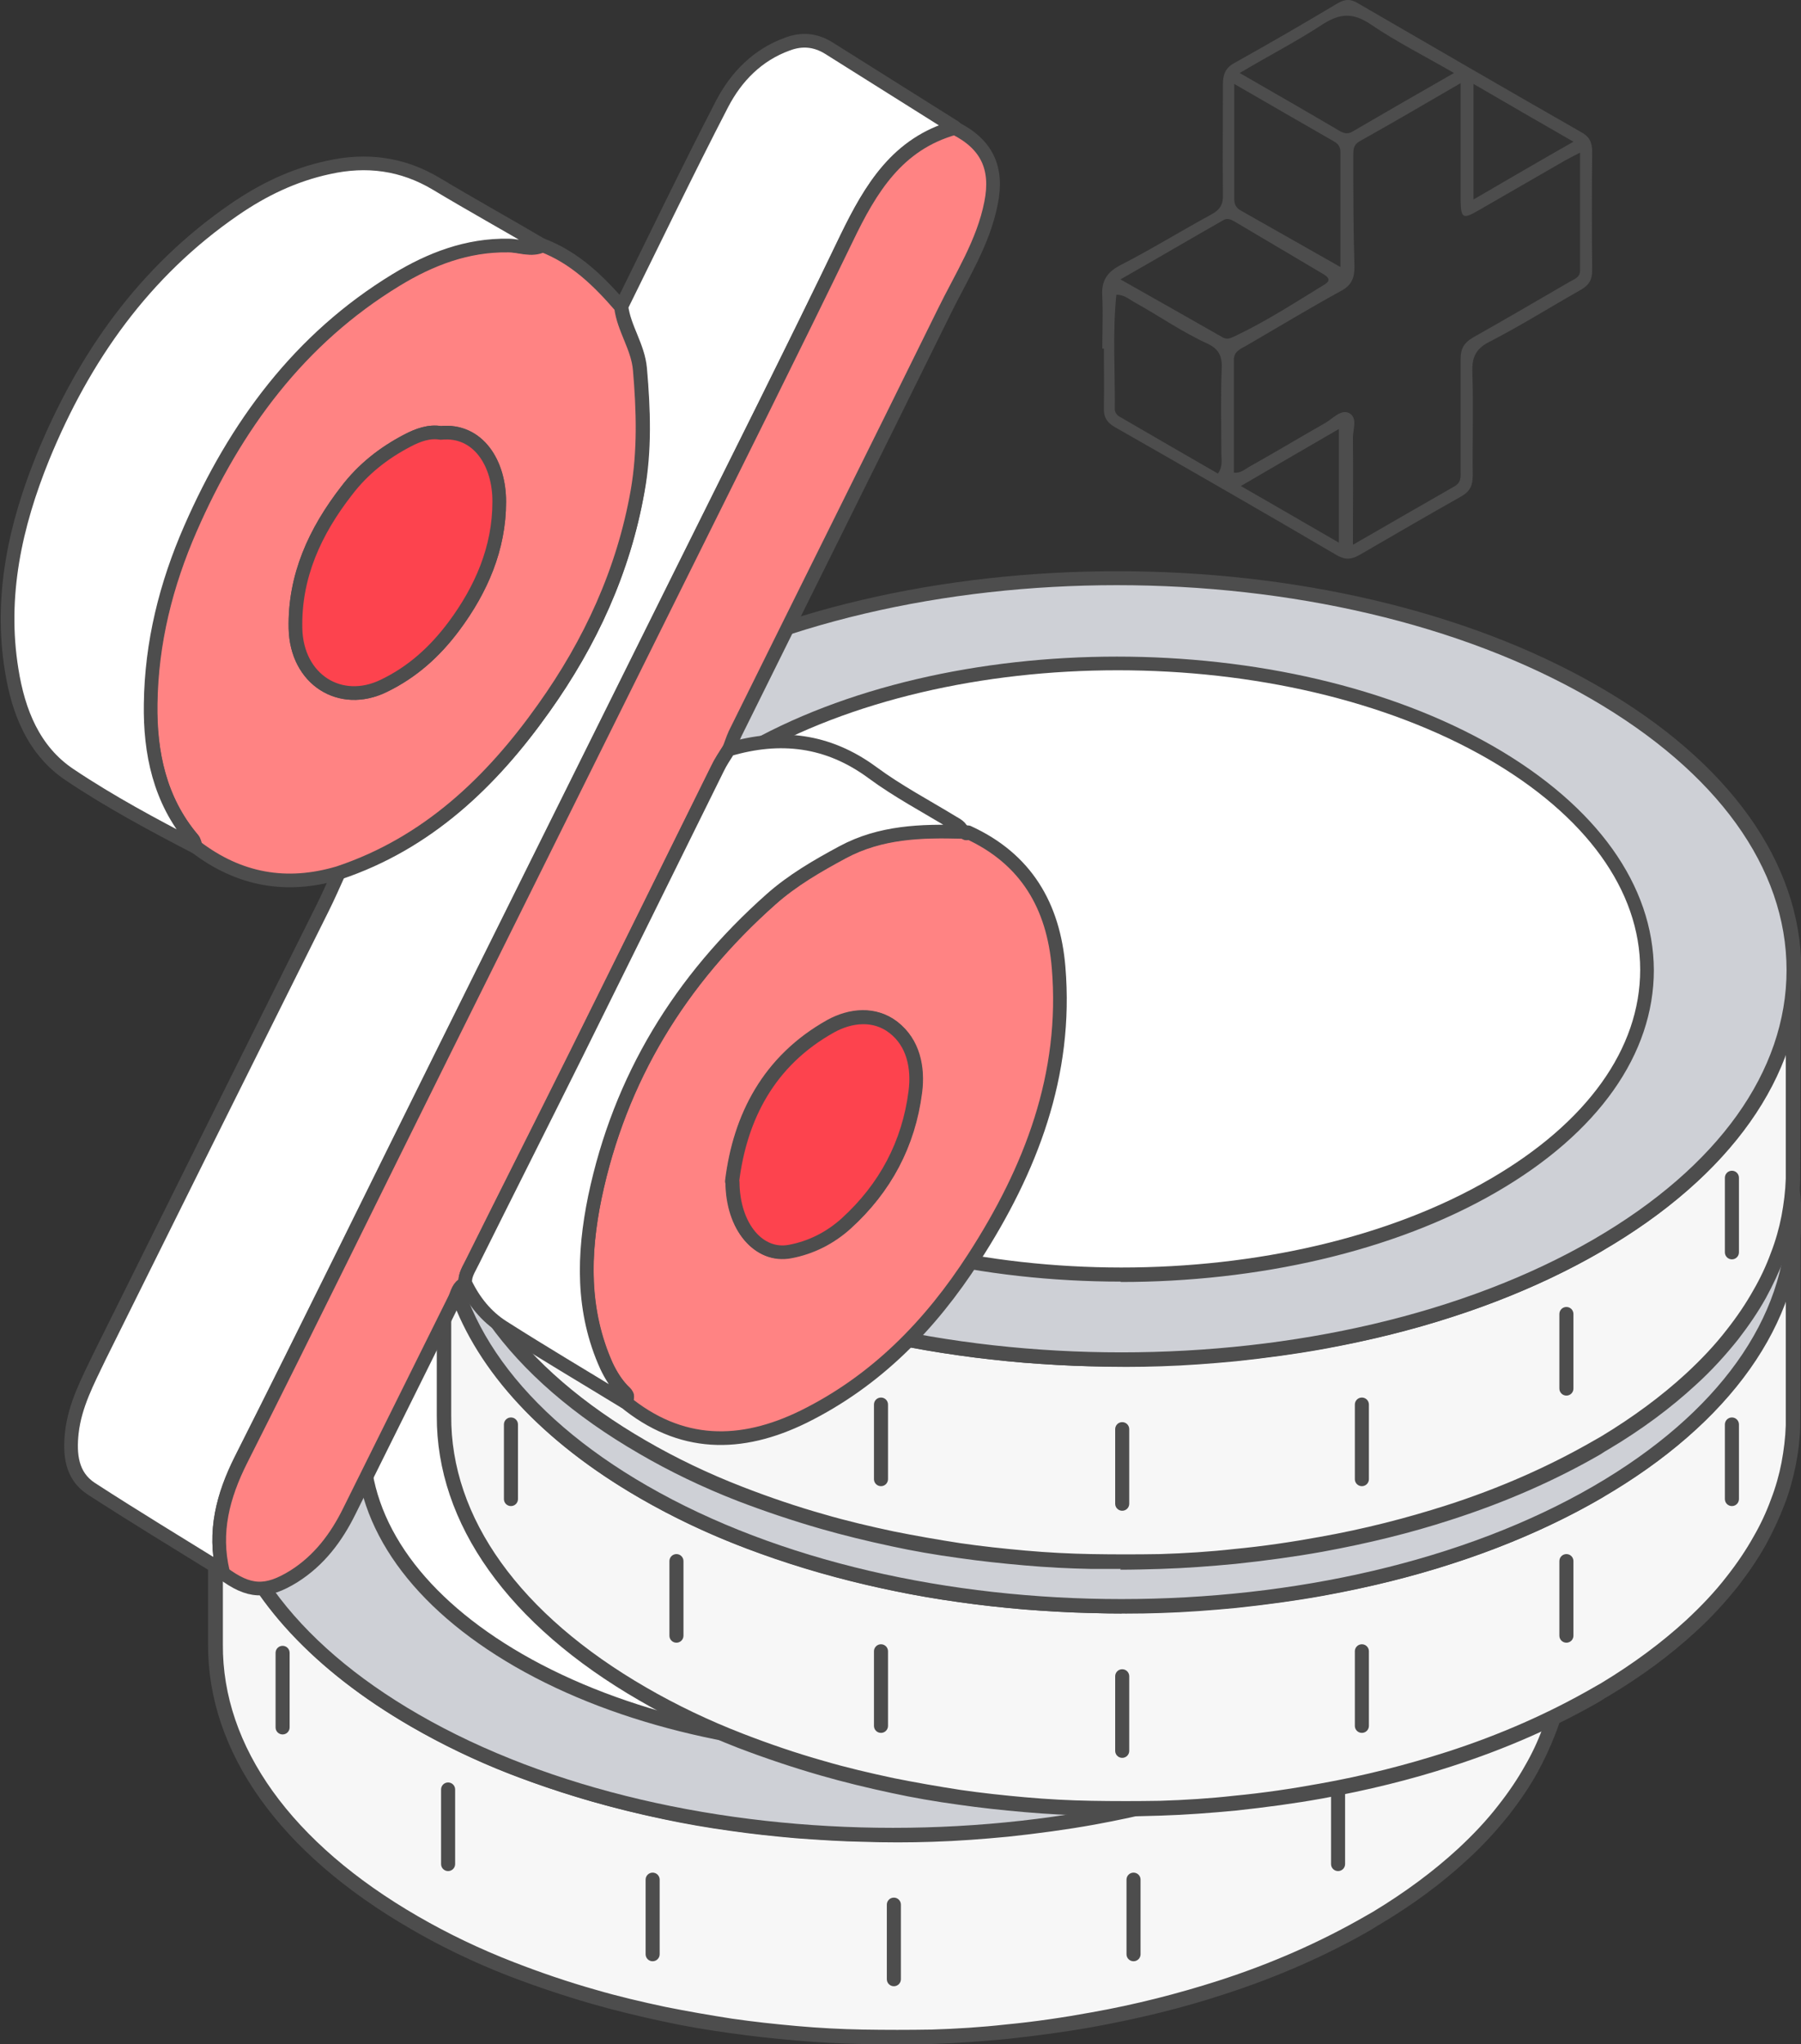
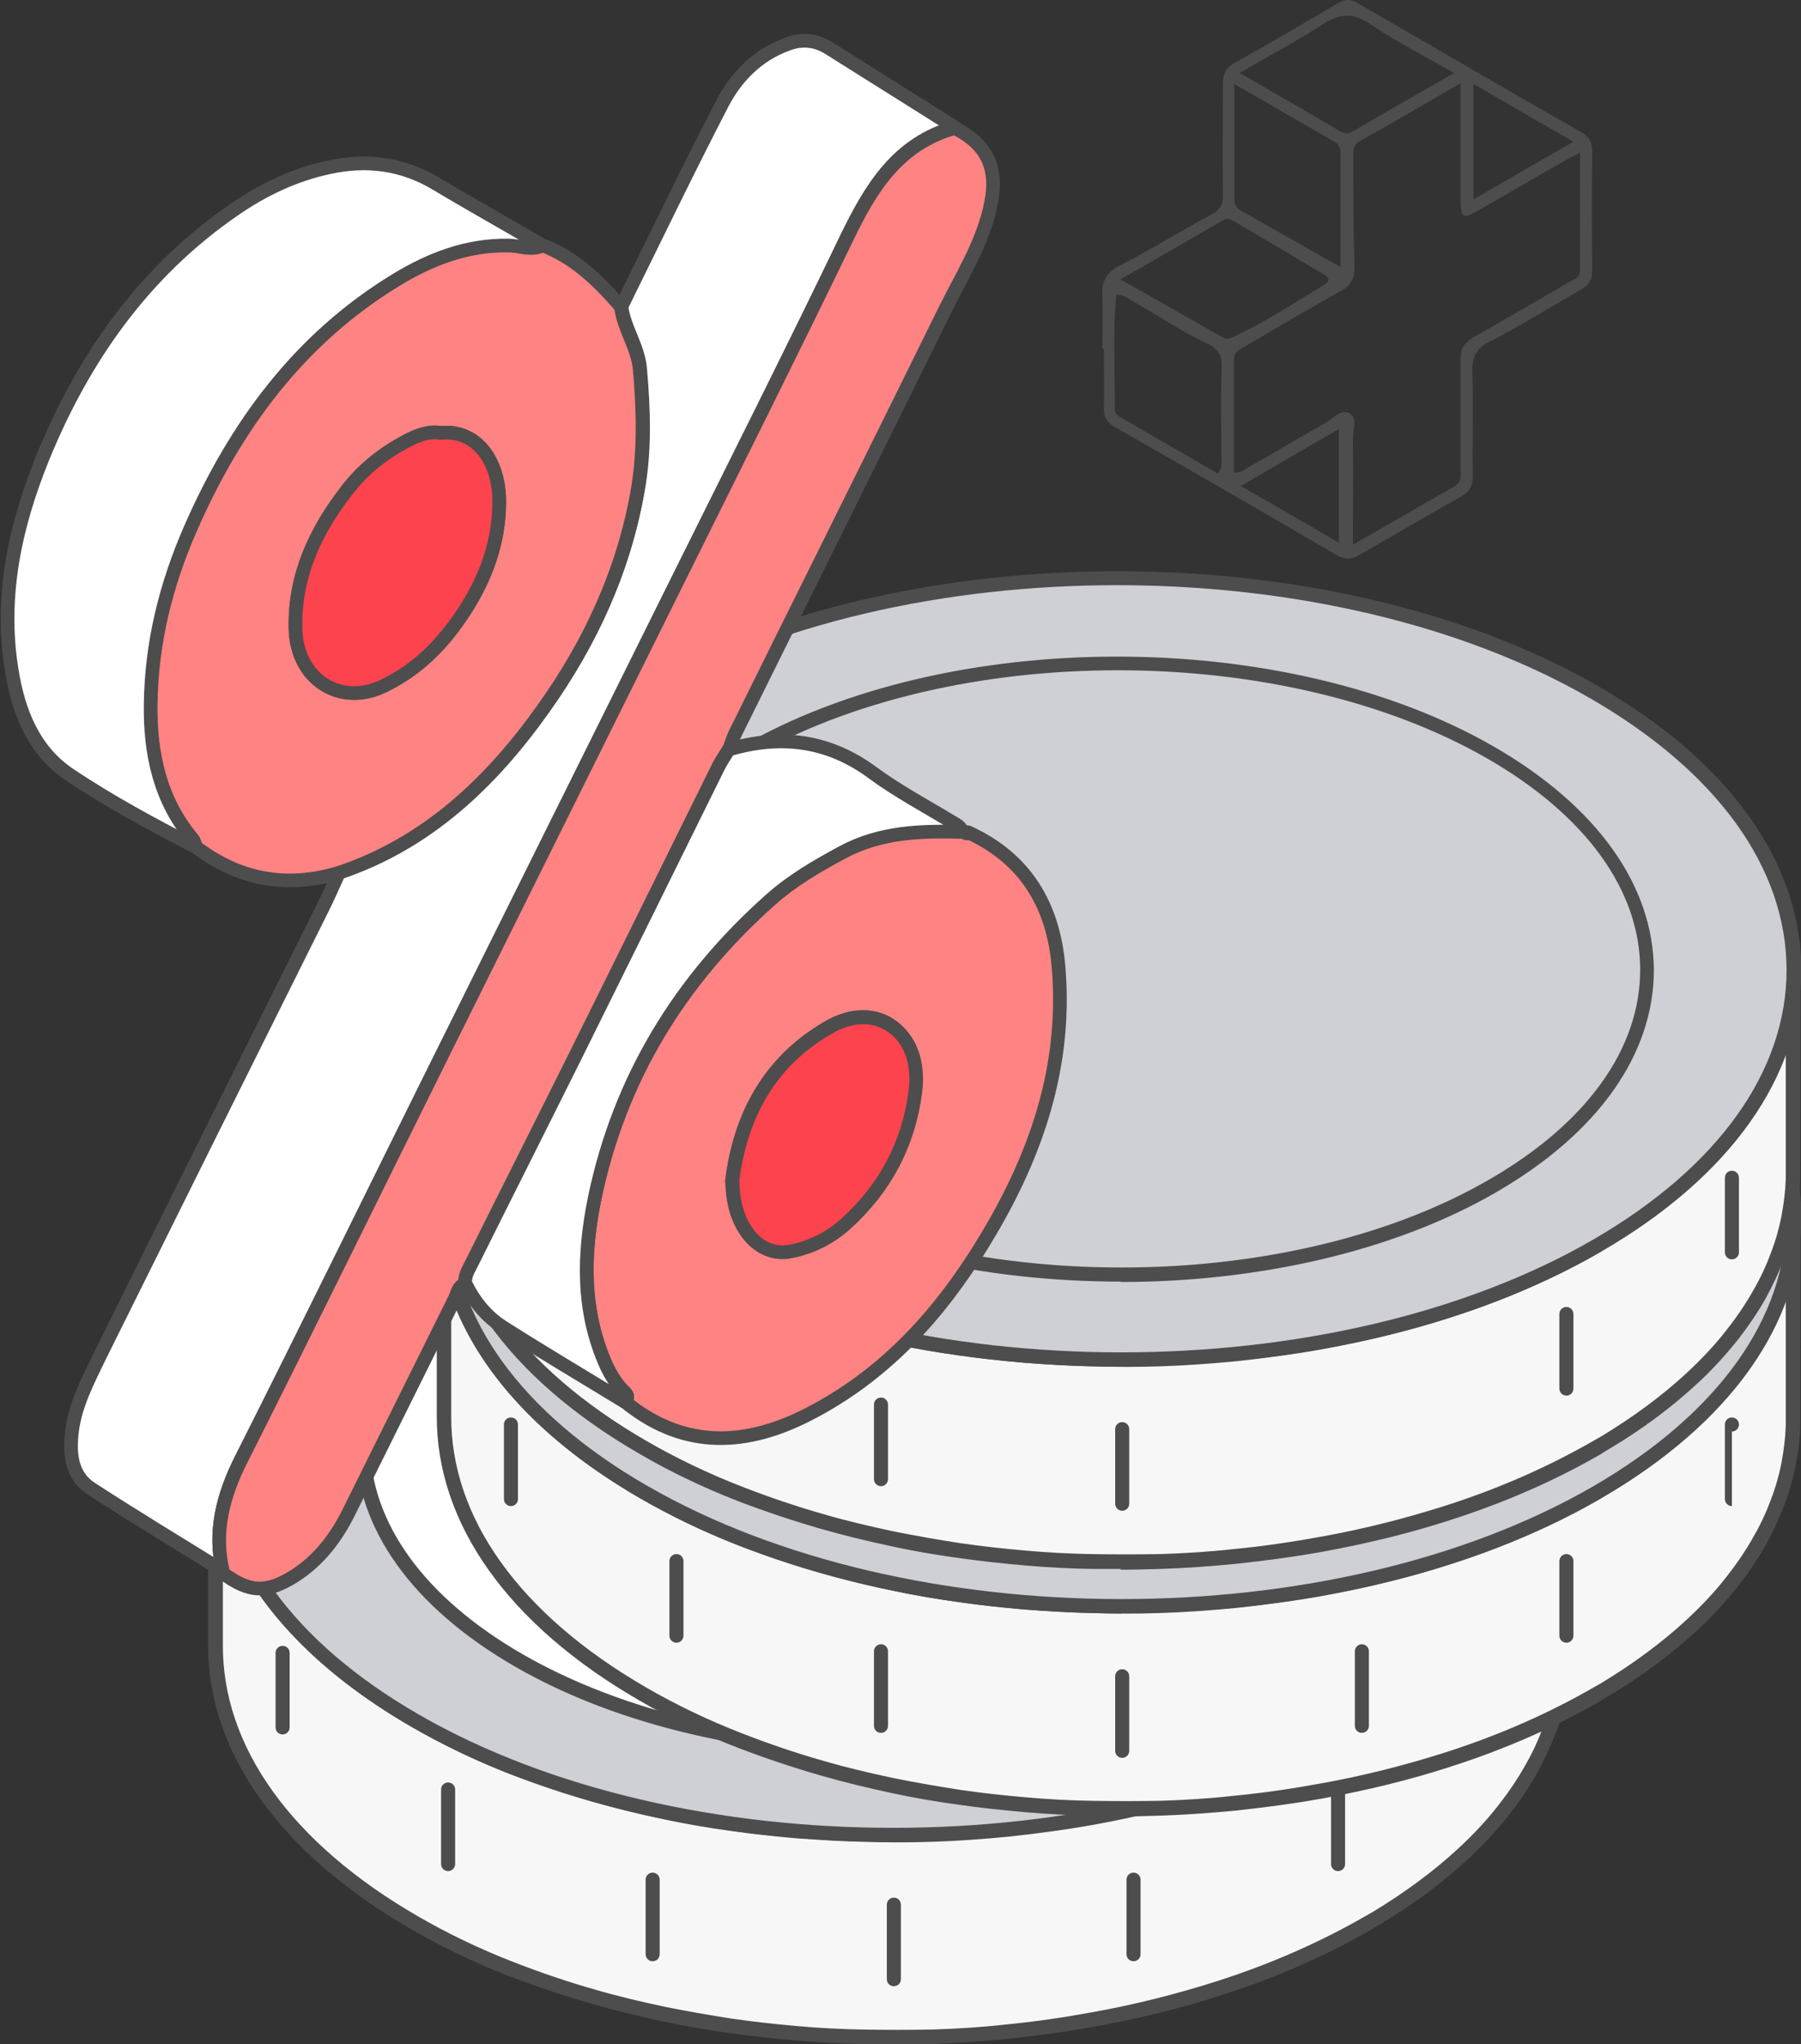
<svg xmlns="http://www.w3.org/2000/svg" id="Layer_2" viewBox="0 0 46.14 52.36">
  <rect x="0" y="0" width="46.14" height="52.36" fill="#333333" stroke="none" />
  <defs>
    <style>
      .cls-1 {
        fill: #fd434e;
      }

      .cls-1, .cls-2, .cls-3 {
        stroke: #4d4d4d;
        stroke-linecap: round;
        stroke-linejoin: round;
        stroke-width: .35px;
      }

      .cls-2 {
        fill: #ff8383;
      }

      .cls-4 {
        fill: #ced0d6;
      }

      .cls-5 {
        fill: #4d4d4d;
      }

      .cls-6, .cls-3 {
        fill: #fff;
      }

      .cls-7 {
        isolation: isolate;
      }

      .cls-8 {
        fill: #f7f7f7;
      }
    </style>
  </defs>
  <g id="_圖層_1" data-name="圖層_1">
    <g>
      <path class="cls-5" d="M28.24,8.93c0-.44.02-.88,0-1.32-.03-.38.09-.62.45-.81.8-.41,1.56-.88,2.35-1.31.22-.12.3-.26.29-.51-.01-.94,0-1.88,0-2.82,0-.25.06-.42.3-.55.88-.49,1.76-1,2.63-1.52.2-.12.35-.12.54,0,1.9,1.1,3.79,2.2,5.7,3.29.22.12.29.26.29.51-.01,1.01-.01,2.02,0,3.04,0,.25-.09.38-.3.5-.78.44-1.54.92-2.34,1.33-.35.18-.44.4-.43.77.03.88,0,1.77.01,2.65,0,.26-.07.41-.3.54-.87.49-1.73.99-2.59,1.49-.21.12-.36.14-.58.02-1.89-1.11-3.79-2.2-5.7-3.29-.22-.13-.29-.27-.28-.51.01-.5,0-1,0-1.5,0,0-.01,0-.02,0ZM34.67,13.95c.92-.53,1.75-1.01,2.59-1.49.18-.1.16-.25.16-.4,0-.96,0-1.91,0-2.87,0-.26.09-.41.31-.54.83-.47,1.66-.95,2.48-1.43.12-.07.27-.11.27-.29,0-.99,0-1.98,0-3.02-.18.09-.29.15-.4.21-.74.43-1.48.85-2.22,1.28-.38.22-.43.18-.44-.24,0-.48,0-.97,0-1.45,0-.5,0-1.01,0-1.58-.91.53-1.75,1.02-2.59,1.49-.16.09-.16.22-.16.36,0,.95,0,1.91.03,2.86,0,.29-.08.47-.34.61-.82.45-1.63.94-2.44,1.41-.15.08-.31.15-.31.36,0,.96,0,1.93,0,2.89.19.01.28-.09.39-.15.66-.37,1.31-.76,1.96-1.13.19-.11.39-.35.6-.25.23.12.1.42.1.63.01.88,0,1.76,0,2.73ZM37.25,1.87c-.76-.44-1.48-.8-2.14-1.25-.45-.3-.78-.28-1.22,0-.67.44-1.39.81-2.13,1.25.9.52,1.74,1,2.57,1.49.11.06.2.08.32.01.84-.49,1.69-.98,2.6-1.5ZM28.71,7.16c.92.52,1.77,1,2.61,1.48.12.07.21.02.32-.03.8-.38,1.54-.86,2.29-1.32.18-.11.1-.19-.03-.27-.76-.45-1.52-.9-2.28-1.35-.09-.05-.18-.09-.28-.03-.86.49-1.71.99-2.64,1.52ZM31.62,2.15c0,1.04,0,1.99,0,2.94,0,.15.05.24.18.31.83.47,1.66.94,2.54,1.44,0-1.02,0-1.99,0-2.95,0-.13-.06-.21-.17-.27-.82-.47-1.65-.95-2.55-1.47ZM31.21,12.12c.12-.18.08-.34.08-.49,0-.74-.02-1.48.01-2.22.01-.31-.1-.48-.35-.6-.66-.3-1.26-.72-1.89-1.07-.13-.07-.25-.19-.46-.19-.1.98-.03,1.96-.04,2.94,0,.06.05.14.1.17.84.49,1.69.98,2.54,1.47ZM37.75,5.11c.86-.5,1.68-.98,2.56-1.48-.89-.51-1.7-.98-2.56-1.48v2.96ZM34.3,13.9v-2.91c-.85.49-1.65.96-2.51,1.46.88.51,1.67.96,2.51,1.45Z" />
      <g>
        <g class="cls-7">
          <g>
            <path class="cls-8" d="M40.1,37.2c0,.33-.05.66-.11.99-.07.33-.16.65-.28.97-.12.33-.28.66-.46.98-.2.35-.43.69-.7,1.03-.31.39-.67.78-1.07,1.15-.62.57-1.35,1.12-2.19,1.62-.07.04-.14.08-.21.12-1.15.67-2.43,1.23-3.79,1.67-1.05.34-2.15.61-3.27.81-.72.13-1.46.23-2.2.31-.63.06-1.27.11-1.92.13-.59.02-1.18.02-1.77,0-.57-.01-1.14-.04-1.7-.09-.56-.05-1.12-.11-1.68-.19-.58-.08-1.15-.18-1.71-.3-.61-.13-1.21-.27-1.8-.44-.72-.21-1.42-.44-2.1-.71-.88-.35-1.71-.75-2.5-1.2-3.41-1.97-5.11-4.55-5.1-7.13v5.17c-.02,2.58,1.68,5.16,5.09,7.13.78.45,1.62.85,2.5,1.2.68.27,1.38.5,2.1.71.59.17,1.19.32,1.8.44.56.12,1.14.22,1.71.3.56.08,1.12.14,1.68.19.56.05,1.13.08,1.7.09.59.01,1.18.01,1.77,0,.64-.02,1.28-.06,1.92-.13.74-.07,1.48-.18,2.2-.31,1.13-.2,2.22-.47,3.27-.81,1.36-.44,2.64-1,3.79-1.67.07-.04.14-.08.21-.12.84-.5,1.57-1.05,2.19-1.62.4-.37.76-.76,1.07-1.15.27-.34.5-.68.7-1.03.18-.32.34-.65.46-.98.12-.32.21-.65.28-.97.07-.33.1-.66.11-.99,0-.05,0-.1,0-.15v-5.17c.01.05.01.1.01.15Z" />
            <path class="cls-5" d="M22.85,52.36c-.25,0-.5,0-.75,0-.57-.01-1.14-.04-1.71-.09-.57-.05-1.14-.11-1.69-.19-.59-.08-1.17-.18-1.72-.3-.61-.13-1.23-.28-1.82-.45-.73-.21-1.44-.45-2.12-.71-.9-.35-1.75-.76-2.52-1.21-3.36-1.94-5.2-4.53-5.19-7.29v-5.17c.02-.1.1-.18.2-.18.1,0,.18.08.18.18,0,2.62,1.77,5.1,5.01,6.97.76.44,1.59.84,2.47,1.19.67.26,1.37.5,2.08.7.58.17,1.18.31,1.79.44.56.12,1.13.21,1.7.3.54.08,1.1.14,1.67.19.55.05,1.12.08,1.69.09.58.01,1.17.01,1.76,0,.64-.02,1.28-.06,1.9-.13.74-.07,1.48-.18,2.19-.31,1.13-.2,2.22-.48,3.25-.81,1.37-.44,2.63-1,3.76-1.65l.21-.12c.81-.49,1.54-1.03,2.16-1.6.39-.36.75-.74,1.05-1.13.26-.33.49-.67.68-1.01.18-.31.33-.63.45-.96.12-.31.21-.63.27-.94.06-.32.1-.64.11-.96,0-.04,0-.08,0-.12,0-.13.08-.21.18-.21s.18.08.18.18c0,.03-.01,5.17-.01,5.17,0,.05,0,.1,0,.16-.01.34-.05.68-.12,1.02-.07.34-.16.67-.29,1-.13.34-.29.68-.47,1.01-.2.36-.44.71-.71,1.06-.32.4-.68.8-1.09,1.17-.64.59-1.38,1.14-2.22,1.64-.07.04-.14.08-.21.13-1.14.66-2.43,1.23-3.83,1.68-1.04.34-2.15.61-3.3.82-.72.13-1.47.23-2.22.31-.63.06-1.28.11-1.93.13-.34.01-.69.02-1.03.02ZM5.71,39.05v3.07c-.02,2.62,1.76,5.1,5,6.97.76.44,1.59.84,2.47,1.18.67.26,1.37.5,2.08.7.58.17,1.18.31,1.79.44.55.11,1.12.21,1.7.3.55.08,1.11.14,1.67.19.56.05,1.13.08,1.69.09.58.01,1.17.01,1.76,0,.64-.02,1.28-.06,1.9-.13.74-.07,1.48-.18,2.19-.31,1.13-.2,2.22-.48,3.25-.81,1.37-.44,2.63-1,3.76-1.65.07-.04.14-.08.21-.12.81-.49,1.54-1.03,2.16-1.6.39-.36.75-.74,1.05-1.13.26-.33.49-.67.68-1.01.18-.31.33-.63.45-.96.12-.31.21-.63.27-.94.06-.32.1-.64.11-.96,0-.05,0-.1,0-.15v-3.08c-.15.43-.31.77-.5,1.1-.2.36-.44.71-.71,1.06-.32.4-.68.8-1.09,1.17-.64.59-1.38,1.14-2.22,1.64-.07.04-.14.08-.21.13-1.14.66-2.43,1.23-3.83,1.68-1.04.34-2.15.61-3.3.82-.72.13-1.47.23-2.22.31-.63.06-1.28.11-1.93.13-.59.02-1.19.02-1.78,0-.57-.01-1.15-.05-1.71-.09-.57-.05-1.14-.11-1.69-.19-.58-.08-1.16-.18-1.72-.3-.62-.13-1.23-.28-1.82-.45-.73-.21-1.44-.45-2.12-.71-.9-.35-1.74-.76-2.52-1.21-2.49-1.44-4.14-3.23-4.83-5.18Z" />
          </g>
          <g>
            <path class="cls-4" d="M35,29.91c-6.77-3.91-17.71-3.91-24.44,0-6.73,3.91-6.7,10.25.08,14.16,6.78,3.91,17.71,3.91,24.45,0,6.73-3.91,6.69-10.25-.08-14.16Z" />
            <path class="cls-5" d="M22.87,47.18c-4.46,0-8.93-.98-12.33-2.95-3.34-1.93-5.19-4.51-5.19-7.26,0-2.73,1.81-5.3,5.12-7.22,6.77-3.93,17.81-3.93,24.62,0,3.35,1.93,5.19,4.51,5.2,7.26,0,2.73-1.81,5.29-5.11,7.21-3.38,1.97-7.84,2.95-12.3,2.95ZM22.76,27.17c-4.39,0-8.78.97-12.11,2.91-3.19,1.85-4.94,4.3-4.93,6.9,0,2.61,1.78,5.08,5.01,6.94,6.71,3.87,17.6,3.87,24.26,0,3.18-1.85,4.93-4.3,4.93-6.89,0-2.62-1.78-5.08-5.01-6.95-3.35-1.94-7.75-2.91-12.14-2.91Z" />
          </g>
        </g>
        <g>
          <path class="cls-6" d="M32.35,31.45c-5.3-3.06-13.86-3.06-19.12,0-5.27,3.06-5.24,8.02.06,11.08,5.3,3.06,13.86,3.06,19.13,0,5.26-3.06,5.24-8.02-.07-11.08Z" />
          <path class="cls-5" d="M22.86,45c-3.5,0-7-.77-9.67-2.31-2.63-1.52-4.08-3.55-4.08-5.71,0-2.15,1.43-4.17,4.02-5.68,5.3-3.08,13.96-3.08,19.3,0,2.63,1.52,4.08,3.55,4.09,5.72,0,2.15-1.42,4.17-4.02,5.68-2.65,1.54-6.15,2.31-9.64,2.31ZM22.77,29.34c-3.43,0-6.85.76-9.45,2.27-2.48,1.44-3.84,3.35-3.84,5.36,0,2.03,1.39,3.95,3.9,5.4,5.24,3.02,13.74,3.03,18.94,0,2.48-1.44,3.84-3.34,3.84-5.36,0-2.03-1.39-3.95-3.9-5.4-2.62-1.51-6.05-2.27-9.48-2.27Z" />
        </g>
        <g>
          <path class="cls-5" d="M38.52,44.43c-.1,0-.18-.08-.18-.18v-1.91c0-.1.08-.18.18-.18s.18.08.18.18v1.91c0,.1-.08.18-.18.18Z" />
          <path class="cls-5" d="M22.9,50.88c-.1,0-.18-.08-.18-.18v-1.91c0-.1.08-.18.18-.18s.18.08.18.18v1.91c0,.1-.08.18-.18.18Z" />
          <path class="cls-5" d="M29.04,50.24c-.1,0-.18-.08-.18-.18v-1.91c0-.1.08-.18.18-.18s.18.08.18.18v1.91c0,.1-.08.18-.18.18Z" />
          <path class="cls-5" d="M34.28,47.93c-.1,0-.18-.08-.18-.18v-1.91c0-.1.08-.18.18-.18s.18.08.18.18v1.91c0,.1-.08.18-.18.18Z" />
          <path class="cls-5" d="M7.24,44.43c-.1,0-.18-.08-.18-.18v-1.91c0-.1.08-.18.18-.18s.18.08.18.18v1.91c0,.1-.08.18-.18.18Z" />
          <path class="cls-5" d="M16.72,50.24c-.1,0-.18-.08-.18-.18v-1.91c0-.1.08-.18.18-.18s.18.08.18.18v1.91c0,.1-.08.18-.18.18Z" />
          <path class="cls-5" d="M11.48,47.93c-.1,0-.18-.08-.18-.18v-1.91c0-.1.08-.18.18-.18s.18.08.18.18v1.91c0,.1-.08.18-.18.18Z" />
        </g>
      </g>
      <g>
        <g class="cls-7">
          <g>
            <path class="cls-8" d="M45.95,31.34c0,.33-.05.66-.11.99-.07.33-.16.65-.28.97-.12.33-.28.66-.46.98-.2.35-.43.69-.7,1.03-.31.39-.67.78-1.07,1.15-.62.57-1.35,1.12-2.19,1.62-.07.04-.14.08-.21.12-1.15.67-2.43,1.23-3.79,1.67-1.05.34-2.15.61-3.27.81-.72.13-1.46.23-2.2.31-.63.06-1.27.11-1.92.13-.59.02-1.18.02-1.77,0-.57-.01-1.14-.04-1.7-.09-.56-.05-1.12-.11-1.68-.19-.58-.08-1.15-.18-1.71-.3-.61-.13-1.21-.27-1.8-.44-.72-.21-1.42-.44-2.1-.71-.88-.35-1.71-.75-2.5-1.2-3.41-1.97-5.11-4.55-5.1-7.13v5.17c-.02,2.58,1.68,5.16,5.09,7.13.78.45,1.62.85,2.5,1.2.68.27,1.38.5,2.1.71.59.17,1.19.32,1.8.44.56.12,1.14.22,1.71.3.56.08,1.12.14,1.68.19.56.05,1.13.08,1.7.09.59.01,1.18.01,1.77,0,.64-.02,1.28-.06,1.92-.13.74-.07,1.48-.18,2.2-.31,1.13-.2,2.22-.47,3.27-.81,1.36-.44,2.64-1,3.79-1.67.07-.04.14-.08.21-.12.84-.5,1.57-1.05,2.19-1.62.4-.37.76-.76,1.07-1.15.27-.34.5-.68.7-1.03.18-.32.34-.65.46-.98.12-.32.21-.65.28-.97.07-.33.1-.66.11-.99,0-.05,0-.1,0-.15v-5.17c.01.05.01.1.01.15Z" />
            <path class="cls-5" d="M28.71,46.51c-.25,0-.5,0-.75,0-.57-.01-1.14-.04-1.71-.09-.57-.05-1.14-.11-1.69-.19-.59-.08-1.17-.18-1.72-.3-.61-.13-1.23-.28-1.82-.45-.73-.21-1.44-.45-2.12-.71-.9-.35-1.75-.76-2.52-1.21-3.36-1.94-5.2-4.53-5.19-7.29v-5.17c.02-.1.1-.18.2-.18.1,0,.18.08.18.18,0,2.62,1.77,5.1,5.01,6.97.76.44,1.59.84,2.47,1.19.67.26,1.37.5,2.08.7.58.17,1.18.31,1.79.44.56.12,1.13.21,1.7.3.54.08,1.1.14,1.67.19.55.05,1.12.08,1.69.09.58.01,1.17.01,1.76,0,.64-.02,1.28-.06,1.9-.13.74-.07,1.48-.18,2.19-.31,1.13-.2,2.22-.48,3.25-.81,1.37-.44,2.63-1,3.76-1.65l.21-.12c.81-.49,1.54-1.03,2.16-1.6.39-.36.75-.74,1.05-1.13.26-.33.49-.67.68-1.01.18-.31.33-.63.45-.96.12-.31.21-.63.27-.94.06-.32.1-.64.11-.96,0-.04,0-.08,0-.12,0-.13.08-.21.18-.21s.18.08.18.18c0,.03-.01,5.17-.01,5.17,0,.05,0,.1,0,.16-.01.34-.05.68-.12,1.02-.07.34-.16.67-.29,1-.13.34-.29.68-.47,1.01-.2.36-.44.71-.71,1.06-.32.4-.68.8-1.09,1.17-.64.59-1.38,1.14-2.22,1.64-.07.04-.14.08-.21.13-1.14.66-2.43,1.23-3.83,1.68-1.04.34-2.15.61-3.3.82-.72.13-1.47.23-2.22.31-.63.06-1.28.11-1.93.13-.34.01-.69.02-1.03.02ZM11.56,33.19v3.07c-.02,2.62,1.76,5.1,5,6.97.76.44,1.59.84,2.47,1.18.67.26,1.37.5,2.08.7.58.17,1.18.31,1.79.44.55.11,1.12.21,1.7.3.55.08,1.11.14,1.67.19.56.05,1.13.08,1.69.09.58.01,1.17.01,1.76,0,.64-.02,1.28-.06,1.9-.13.74-.07,1.48-.18,2.19-.31,1.13-.2,2.22-.48,3.25-.81,1.37-.44,2.63-1,3.76-1.65.07-.04.14-.08.21-.12.81-.49,1.54-1.03,2.16-1.6.39-.36.75-.74,1.05-1.13.26-.33.49-.67.68-1.01.18-.31.33-.63.45-.96.12-.31.21-.63.27-.94.06-.32.1-.64.11-.96,0-.05,0-.1,0-.15v-3.08c-.15.43-.31.77-.5,1.1-.2.36-.44.71-.71,1.06-.32.4-.68.8-1.09,1.17-.64.59-1.38,1.14-2.22,1.64-.07.04-.14.08-.21.13-1.14.66-2.43,1.23-3.83,1.68-1.04.34-2.15.61-3.3.82-.72.13-1.47.23-2.22.31-.63.06-1.28.11-1.93.13-.59.02-1.19.02-1.78,0-.57-.01-1.15-.05-1.71-.09-.57-.05-1.14-.11-1.69-.19-.58-.08-1.16-.18-1.72-.3-.62-.13-1.23-.28-1.82-.45-.73-.21-1.44-.45-2.12-.71-.9-.35-1.74-.76-2.52-1.21-2.49-1.44-4.14-3.23-4.83-5.18Z" />
          </g>
          <g>
            <path class="cls-4" d="M40.85,24.06c-6.77-3.91-17.71-3.91-24.44,0-6.73,3.91-6.7,10.25.08,14.16,6.78,3.91,17.71,3.91,24.45,0,6.73-3.91,6.69-10.25-.08-14.16Z" />
            <path class="cls-5" d="M28.73,41.33c-4.46,0-8.93-.98-12.33-2.95-3.34-1.93-5.19-4.51-5.19-7.26,0-2.73,1.81-5.3,5.12-7.22,6.77-3.93,17.81-3.93,24.62,0,3.35,1.93,5.19,4.51,5.2,7.26,0,2.73-1.81,5.29-5.11,7.21-3.38,1.97-7.84,2.95-12.3,2.95ZM28.61,21.31c-4.39,0-8.78.97-12.11,2.91-3.19,1.85-4.94,4.3-4.93,6.9,0,2.61,1.78,5.08,5.01,6.94,6.71,3.87,17.6,3.87,24.26,0,3.18-1.85,4.93-4.3,4.93-6.89,0-2.62-1.78-5.08-5.01-6.95-3.35-1.94-7.75-2.91-12.14-2.91Z" />
          </g>
        </g>
        <g>
          <path class="cls-6" d="M38.2,25.6c-5.3-3.06-13.86-3.06-19.12,0-5.27,3.06-5.24,8.02.06,11.08,5.3,3.06,13.86,3.06,19.13,0,5.26-3.06,5.24-8.02-.07-11.08Z" />
          <path class="cls-5" d="M28.71,39.15c-3.5,0-7-.77-9.67-2.31-2.63-1.52-4.08-3.55-4.08-5.71,0-2.15,1.43-4.17,4.02-5.68,5.3-3.08,13.96-3.08,19.3,0,2.63,1.52,4.08,3.55,4.09,5.72,0,2.15-1.42,4.17-4.02,5.68-2.65,1.54-6.15,2.31-9.64,2.31ZM28.63,23.49c-3.43,0-6.85.76-9.45,2.27-2.48,1.44-3.84,3.35-3.84,5.36,0,2.03,1.39,3.95,3.9,5.4,5.24,3.02,13.74,3.03,18.94,0,2.48-1.44,3.84-3.34,3.84-5.36,0-2.03-1.39-3.95-3.9-5.4-2.62-1.51-6.05-2.27-9.48-2.27Z" />
        </g>
        <g>
-           <path class="cls-5" d="M44.37,38.58c-.1,0-.18-.08-.18-.18v-1.91c0-.1.08-.18.18-.18s.18.08.18.18v1.91c0,.1-.08.18-.18.18Z" />
+           <path class="cls-5" d="M44.37,38.58c-.1,0-.18-.08-.18-.18v-1.91c0-.1.08-.18.18-.18s.18.08.18.18c0,.1-.08.18-.18.18Z" />
          <path class="cls-5" d="M28.75,45.03c-.1,0-.18-.08-.18-.18v-1.91c0-.1.08-.18.18-.18s.18.08.18.18v1.91c0,.1-.08.18-.18.18Z" />
          <path class="cls-5" d="M34.89,44.39c-.1,0-.18-.08-.18-.18v-1.91c0-.1.08-.18.18-.18s.18.08.18.18v1.91c0,.1-.08.18-.18.18Z" />
          <path class="cls-5" d="M40.13,42.08c-.1,0-.18-.08-.18-.18v-1.91c0-.1.08-.18.18-.18s.18.08.18.18v1.91c0,.1-.08.18-.18.18Z" />
          <path class="cls-5" d="M13.09,38.58c-.1,0-.18-.08-.18-.18v-1.91c0-.1.08-.18.18-.18s.18.08.18.18v1.91c0,.1-.08.18-.18.18Z" />
          <path class="cls-5" d="M22.57,44.39c-.1,0-.18-.08-.18-.18v-1.91c0-.1.08-.18.18-.18s.18.08.18.18v1.91c0,.1-.08.18-.18.18Z" />
          <path class="cls-5" d="M17.33,42.08c-.1,0-.18-.08-.18-.18v-1.91c0-.1.08-.18.18-.18s.18.08.18.18v1.91c0,.1-.08.18-.18.18Z" />
        </g>
      </g>
      <g>
        <g class="cls-7">
          <g>
            <path class="cls-8" d="M45.95,25.02c0,.33-.05.66-.11.99-.07.33-.16.65-.28.97-.12.33-.28.66-.46.98-.2.35-.43.69-.7,1.03-.31.39-.67.78-1.07,1.15-.62.57-1.35,1.12-2.19,1.62-.07.04-.14.08-.21.12-1.15.67-2.43,1.23-3.79,1.67-1.05.34-2.15.61-3.27.81-.72.13-1.46.23-2.2.31-.63.06-1.27.11-1.92.13-.59.02-1.18.02-1.77,0-.57-.01-1.14-.04-1.7-.09-.56-.05-1.12-.11-1.68-.19-.58-.08-1.15-.18-1.71-.3-.61-.13-1.21-.27-1.8-.44-.72-.21-1.42-.44-2.1-.71-.88-.35-1.71-.75-2.5-1.2-3.41-1.97-5.11-4.55-5.1-7.13v5.17c-.02,2.58,1.68,5.16,5.09,7.13.78.45,1.62.85,2.5,1.2.68.27,1.38.5,2.1.71.59.17,1.19.32,1.8.44.56.12,1.14.22,1.71.3.56.08,1.12.14,1.68.19.56.05,1.13.08,1.7.09.59.01,1.18.01,1.77,0,.64-.02,1.28-.06,1.92-.13.74-.07,1.48-.18,2.2-.31,1.13-.2,2.22-.47,3.27-.81,1.36-.44,2.64-1,3.79-1.67.07-.04.14-.08.21-.12.84-.5,1.57-1.05,2.19-1.62.4-.37.76-.76,1.07-1.15.27-.34.5-.68.7-1.03.18-.32.34-.65.46-.98.12-.32.21-.65.28-.97.07-.33.1-.66.11-.99,0-.05,0-.1,0-.15v-5.17c.01.05.01.1.01.15Z" />
            <path class="cls-5" d="M28.71,40.19c-.25,0-.5,0-.75,0-.57-.01-1.14-.04-1.71-.09-.57-.05-1.14-.11-1.69-.19-.59-.08-1.17-.18-1.72-.3-.61-.13-1.23-.28-1.82-.45-.73-.21-1.44-.45-2.12-.71-.9-.35-1.75-.76-2.52-1.21-3.36-1.94-5.2-4.53-5.19-7.29v-5.17c.02-.1.1-.18.2-.18.1,0,.18.08.18.18,0,2.62,1.77,5.1,5.01,6.97.76.44,1.59.84,2.47,1.19.67.26,1.37.5,2.08.7.58.17,1.18.31,1.79.44.56.12,1.13.21,1.7.3.54.08,1.1.14,1.67.19.55.05,1.12.08,1.69.09.58.01,1.17.01,1.76,0,.64-.02,1.28-.06,1.9-.13.74-.07,1.48-.18,2.19-.31,1.13-.2,2.22-.48,3.25-.81,1.37-.44,2.63-1,3.76-1.65l.21-.12c.81-.49,1.54-1.03,2.16-1.6.39-.36.75-.74,1.05-1.13.26-.33.49-.67.68-1.01.18-.31.33-.63.45-.96.12-.31.21-.63.27-.94.06-.32.1-.64.11-.96,0-.04,0-.08,0-.12,0-.13.08-.21.18-.21s.18.08.18.18c0,.03-.01,5.17-.01,5.17,0,.05,0,.1,0,.16-.01.34-.05.68-.12,1.02-.07.34-.16.67-.29,1-.13.34-.29.68-.47,1.01-.2.36-.44.71-.71,1.06-.32.4-.68.8-1.09,1.17-.64.59-1.38,1.14-2.22,1.64-.07.04-.14.08-.21.13-1.14.66-2.43,1.23-3.83,1.68-1.04.34-2.15.61-3.3.82-.72.13-1.47.23-2.22.31-.63.06-1.28.11-1.93.13-.34.01-.69.02-1.03.02ZM11.56,26.87v3.07c-.02,2.62,1.76,5.1,5,6.97.76.44,1.59.84,2.47,1.18.67.26,1.37.5,2.08.7.58.17,1.18.31,1.79.44.55.11,1.12.21,1.7.3.55.08,1.11.14,1.67.19.56.05,1.13.08,1.69.09.58.01,1.17.01,1.76,0,.64-.02,1.28-.06,1.9-.13.74-.07,1.48-.18,2.19-.31,1.13-.2,2.22-.48,3.25-.81,1.37-.44,2.63-1,3.76-1.65.07-.04.14-.08.21-.12.81-.49,1.54-1.03,2.16-1.6.39-.36.75-.74,1.05-1.13.26-.33.49-.67.68-1.01.18-.31.33-.63.45-.96.12-.31.21-.63.27-.94.06-.32.1-.64.11-.96,0-.05,0-.1,0-.15v-3.08c-.15.43-.31.77-.5,1.1-.2.36-.44.71-.71,1.06-.32.4-.68.8-1.09,1.17-.64.59-1.38,1.14-2.22,1.64-.07.04-.14.08-.21.13-1.14.66-2.43,1.23-3.83,1.68-1.04.34-2.15.61-3.3.82-.72.13-1.47.23-2.22.31-.63.06-1.28.11-1.93.13-.59.02-1.19.02-1.78,0-.57-.01-1.15-.05-1.71-.09-.57-.05-1.14-.11-1.69-.19-.58-.08-1.16-.18-1.72-.3-.62-.13-1.23-.28-1.82-.45-.73-.21-1.44-.45-2.12-.71-.9-.35-1.74-.76-2.52-1.21-2.49-1.44-4.14-3.23-4.83-5.18Z" />
          </g>
          <g>
            <path class="cls-4" d="M40.85,17.74c-6.77-3.91-17.71-3.91-24.44,0-6.73,3.91-6.7,10.25.08,14.16,6.78,3.91,17.71,3.91,24.45,0,6.73-3.91,6.69-10.25-.08-14.16Z" />
            <path class="cls-5" d="M28.73,35.01c-4.46,0-8.93-.98-12.33-2.95-3.34-1.93-5.19-4.51-5.19-7.26,0-2.73,1.81-5.3,5.12-7.22,6.77-3.93,17.81-3.93,24.62,0,3.35,1.93,5.19,4.51,5.2,7.26,0,2.73-1.81,5.29-5.11,7.21-3.38,1.97-7.84,2.95-12.3,2.95ZM28.61,14.99c-4.39,0-8.78.97-12.11,2.91-3.19,1.85-4.94,4.3-4.93,6.9,0,2.61,1.78,5.08,5.01,6.94,6.71,3.87,17.6,3.87,24.26,0,3.18-1.85,4.93-4.3,4.93-6.89,0-2.62-1.78-5.08-5.01-6.95-3.35-1.94-7.75-2.91-12.14-2.91Z" />
          </g>
        </g>
        <g>
-           <path class="cls-6" d="M38.2,19.28c-5.3-3.06-13.86-3.06-19.12,0-5.27,3.06-5.24,8.02.06,11.08,5.3,3.06,13.86,3.06,19.13,0,5.26-3.06,5.24-8.02-.07-11.08Z" />
          <path class="cls-5" d="M28.71,32.83c-3.5,0-7-.77-9.67-2.31-2.63-1.52-4.08-3.55-4.08-5.71,0-2.15,1.43-4.17,4.02-5.68,5.3-3.08,13.96-3.08,19.3,0,2.63,1.52,4.08,3.55,4.09,5.72,0,2.15-1.42,4.17-4.02,5.68-2.65,1.54-6.15,2.31-9.64,2.31ZM28.63,17.17c-3.43,0-6.85.76-9.45,2.27-2.48,1.44-3.84,3.35-3.84,5.36,0,2.03,1.39,3.95,3.9,5.4,5.24,3.02,13.74,3.03,18.94,0,2.48-1.44,3.84-3.34,3.84-5.36,0-2.03-1.39-3.95-3.9-5.4-2.62-1.51-6.05-2.27-9.48-2.27Z" />
        </g>
        <g>
          <path class="cls-5" d="M44.37,32.26c-.1,0-.18-.08-.18-.18v-1.91c0-.1.08-.18.18-.18s.18.08.18.18v1.91c0,.1-.08.18-.18.18Z" />
          <path class="cls-5" d="M28.75,38.7c-.1,0-.18-.08-.18-.18v-1.91c0-.1.08-.18.18-.18s.18.08.18.18v1.91c0,.1-.08.18-.18.18Z" />
-           <path class="cls-5" d="M34.89,38.07c-.1,0-.18-.08-.18-.18v-1.91c0-.1.08-.18.18-.18s.18.08.18.18v1.91c0,.1-.08.18-.18.18Z" />
          <path class="cls-5" d="M40.13,35.75c-.1,0-.18-.08-.18-.18v-1.91c0-.1.08-.18.18-.18s.18.08.18.18v1.91c0,.1-.08.18-.18.18Z" />
          <path class="cls-5" d="M13.09,32.26c-.1,0-.18-.08-.18-.18v-1.91c0-.1.08-.18.18-.18s.18.08.18.18v1.91c0,.1-.08.18-.18.18Z" />
          <path class="cls-5" d="M22.57,38.07c-.1,0-.18-.08-.18-.18v-1.91c0-.1.08-.18.18-.18s.18.08.18.18v1.91c0,.1-.08.18-.18.18Z" />
          <path class="cls-5" d="M17.33,35.75c-.1,0-.18-.08-.18-.18v-1.91c0-.1.08-.18.18-.18s.18.08.18.18v1.91c0,.1-.08.18-.18.18Z" />
        </g>
      </g>
      <g>
        <path class="cls-3" d="M15.91,7.87c.86-1.74,1.7-3.49,2.59-5.21.36-.69.9-1.25,1.67-1.53.37-.14.72-.11,1.06.1,1.08.68,2.15,1.35,3.23,2.03-1.47.41-2.15,1.56-2.77,2.83-1.39,2.9-2.84,5.77-4.27,8.65-2.03,4.09-4.06,8.17-6.09,12.26-1.72,3.46-3.42,6.94-5.16,10.39-.46.92-.7,1.84-.46,2.85-1.13-.7-2.27-1.39-3.38-2.11-.5-.33-.55-.88-.49-1.43.08-.71.41-1.32.71-1.95,1.9-3.83,3.8-7.65,5.71-11.48.15-.3.29-.62.43-.93,2.27-.76,3.91-2.33,5.25-4.22,1.19-1.67,2.04-3.51,2.4-5.55.19-1.04.15-2.08.06-3.12-.05-.58-.41-1.04-.48-1.6Z" />
        <path class="cls-2" d="M5.71,40.26c-.24-1.01,0-1.93.46-2.85,1.74-3.45,3.44-6.93,5.16-10.39,2.03-4.09,4.06-8.17,6.09-12.26,1.43-2.88,2.87-5.76,4.27-8.65.61-1.27,1.3-2.42,2.77-2.83.82.41,1.11,1.02.93,1.92-.2,1.02-.76,1.88-1.21,2.8-1.77,3.6-3.57,7.2-5.35,10.8-.06.13-.1.27-.16.41-.1.16-.21.32-.29.49-1.21,2.44-2.41,4.89-3.63,7.34-.88,1.77-1.77,3.53-2.65,5.3-.08.17-.2.33-.18.54-.18.07-.2.24-.27.39-.9,1.81-1.8,3.63-2.7,5.44-.33.67-.77,1.26-1.42,1.67-.71.44-1.15.42-1.83-.09Z" />
        <path class="cls-2" d="M15.91,7.87c.07.56.43,1.02.48,1.6.09,1.05.12,2.08-.06,3.12-.36,2.04-1.21,3.88-2.4,5.55-1.34,1.89-2.98,3.46-5.25,4.22-1.34.4-2.56.18-3.67-.67-.02-.07-.03-.15-.08-.2-.85-1.01-1.09-2.22-1.08-3.47.02-1.56.39-3.05,1.02-4.49,1.15-2.63,2.79-4.86,5.27-6.37.87-.53,1.82-.9,2.88-.88.29,0,.58.14.87,0,.84.32,1.45.92,2.02,1.58ZM11.29,11.09c-.29-.05-.57.05-.86.2-.61.32-1.13.73-1.55,1.28-.8,1.04-1.34,2.19-1.31,3.53.03,1.31,1.15,2.01,2.26,1.47.74-.36,1.32-.88,1.8-1.53.7-.94,1.16-2,1.16-3.18,0-.99-.54-1.87-1.5-1.77Z" />
        <path class="cls-2" d="M24.65,21.31s.04,0,.07,0c.02.04.05.06.08.01,1.49.68,2.19,1.89,2.32,3.46.23,2.75-.71,5.18-2.17,7.44-1.11,1.72-2.5,3.15-4.36,4.07-1.61.79-3.16.79-4.6-.4.16-.12.04-.2-.04-.28-.17-.18-.3-.39-.41-.62-.63-1.41-.6-2.87-.3-4.33.64-3.05,2.19-5.57,4.51-7.63.55-.49,1.19-.86,1.84-1.21.97-.52,2-.55,3.06-.52ZM18.76,30.27c0,1.16.68,1.93,1.47,1.78.54-.1,1.03-.35,1.44-.72,1.01-.9,1.6-2.03,1.77-3.37.08-.62-.06-1.25-.56-1.65-.48-.37-1.09-.31-1.6-.03-1.59.89-2.33,2.34-2.53,3.98Z" />
        <path class="cls-3" d="M13.9,6.29c-.29.14-.58,0-.87,0-1.06-.02-2.01.35-2.88.88-2.48,1.51-4.12,3.74-5.27,6.37-.63,1.44-1,2.93-1.02,4.49-.02,1.25.23,2.47,1.08,3.47.04.05.05.14.08.2-1.1-.57-2.2-1.16-3.23-1.85-.93-.62-1.32-1.62-1.49-2.68-.31-1.9.09-3.71.8-5.46,1.05-2.56,2.59-4.75,4.9-6.34.74-.51,1.53-.89,2.41-1.08.98-.22,1.9-.1,2.77.42.9.54,1.82,1.05,2.72,1.58Z" />
        <path class="cls-3" d="M24.65,21.31c-1.05-.03-2.09,0-3.06.52-.65.35-1.29.72-1.84,1.21-2.32,2.06-3.87,4.58-4.51,7.63-.3,1.46-.34,2.92.3,4.33.11.23.24.44.41.62.08.08.2.17.04.28-1.03-.63-2.08-1.25-3.1-1.9-.43-.27-.75-.67-.97-1.13-.02-.21.1-.37.18-.54.88-1.77,1.77-3.53,2.65-5.3,1.21-2.44,2.42-4.89,3.63-7.34.08-.17.19-.33.29-.49,1.32-.39,2.54-.25,3.68.59.65.48,1.37.86,2.06,1.28.1.06.21.11.24.24Z" />
        <path class="cls-3" d="M24.8,21.33s-.06.03-.08-.01c.03,0,.06,0,.08.01Z" />
        <path class="cls-1" d="M11.29,11.09c.96-.1,1.51.78,1.5,1.77,0,1.18-.46,2.24-1.16,3.18-.48.64-1.05,1.17-1.8,1.53-1.11.54-2.23-.16-2.26-1.47-.03-1.34.5-2.49,1.31-3.53.42-.55.94-.96,1.55-1.28.28-.15.57-.25.86-.2Z" />
        <path class="cls-1" d="M18.76,30.27c.2-1.64.93-3.09,2.53-3.98.51-.28,1.12-.34,1.6.03.51.39.64,1.03.56,1.65-.17,1.33-.77,2.46-1.77,3.37-.41.37-.9.62-1.44.72-.79.15-1.46-.62-1.47-1.78Z" />
      </g>
    </g>
  </g>
</svg>